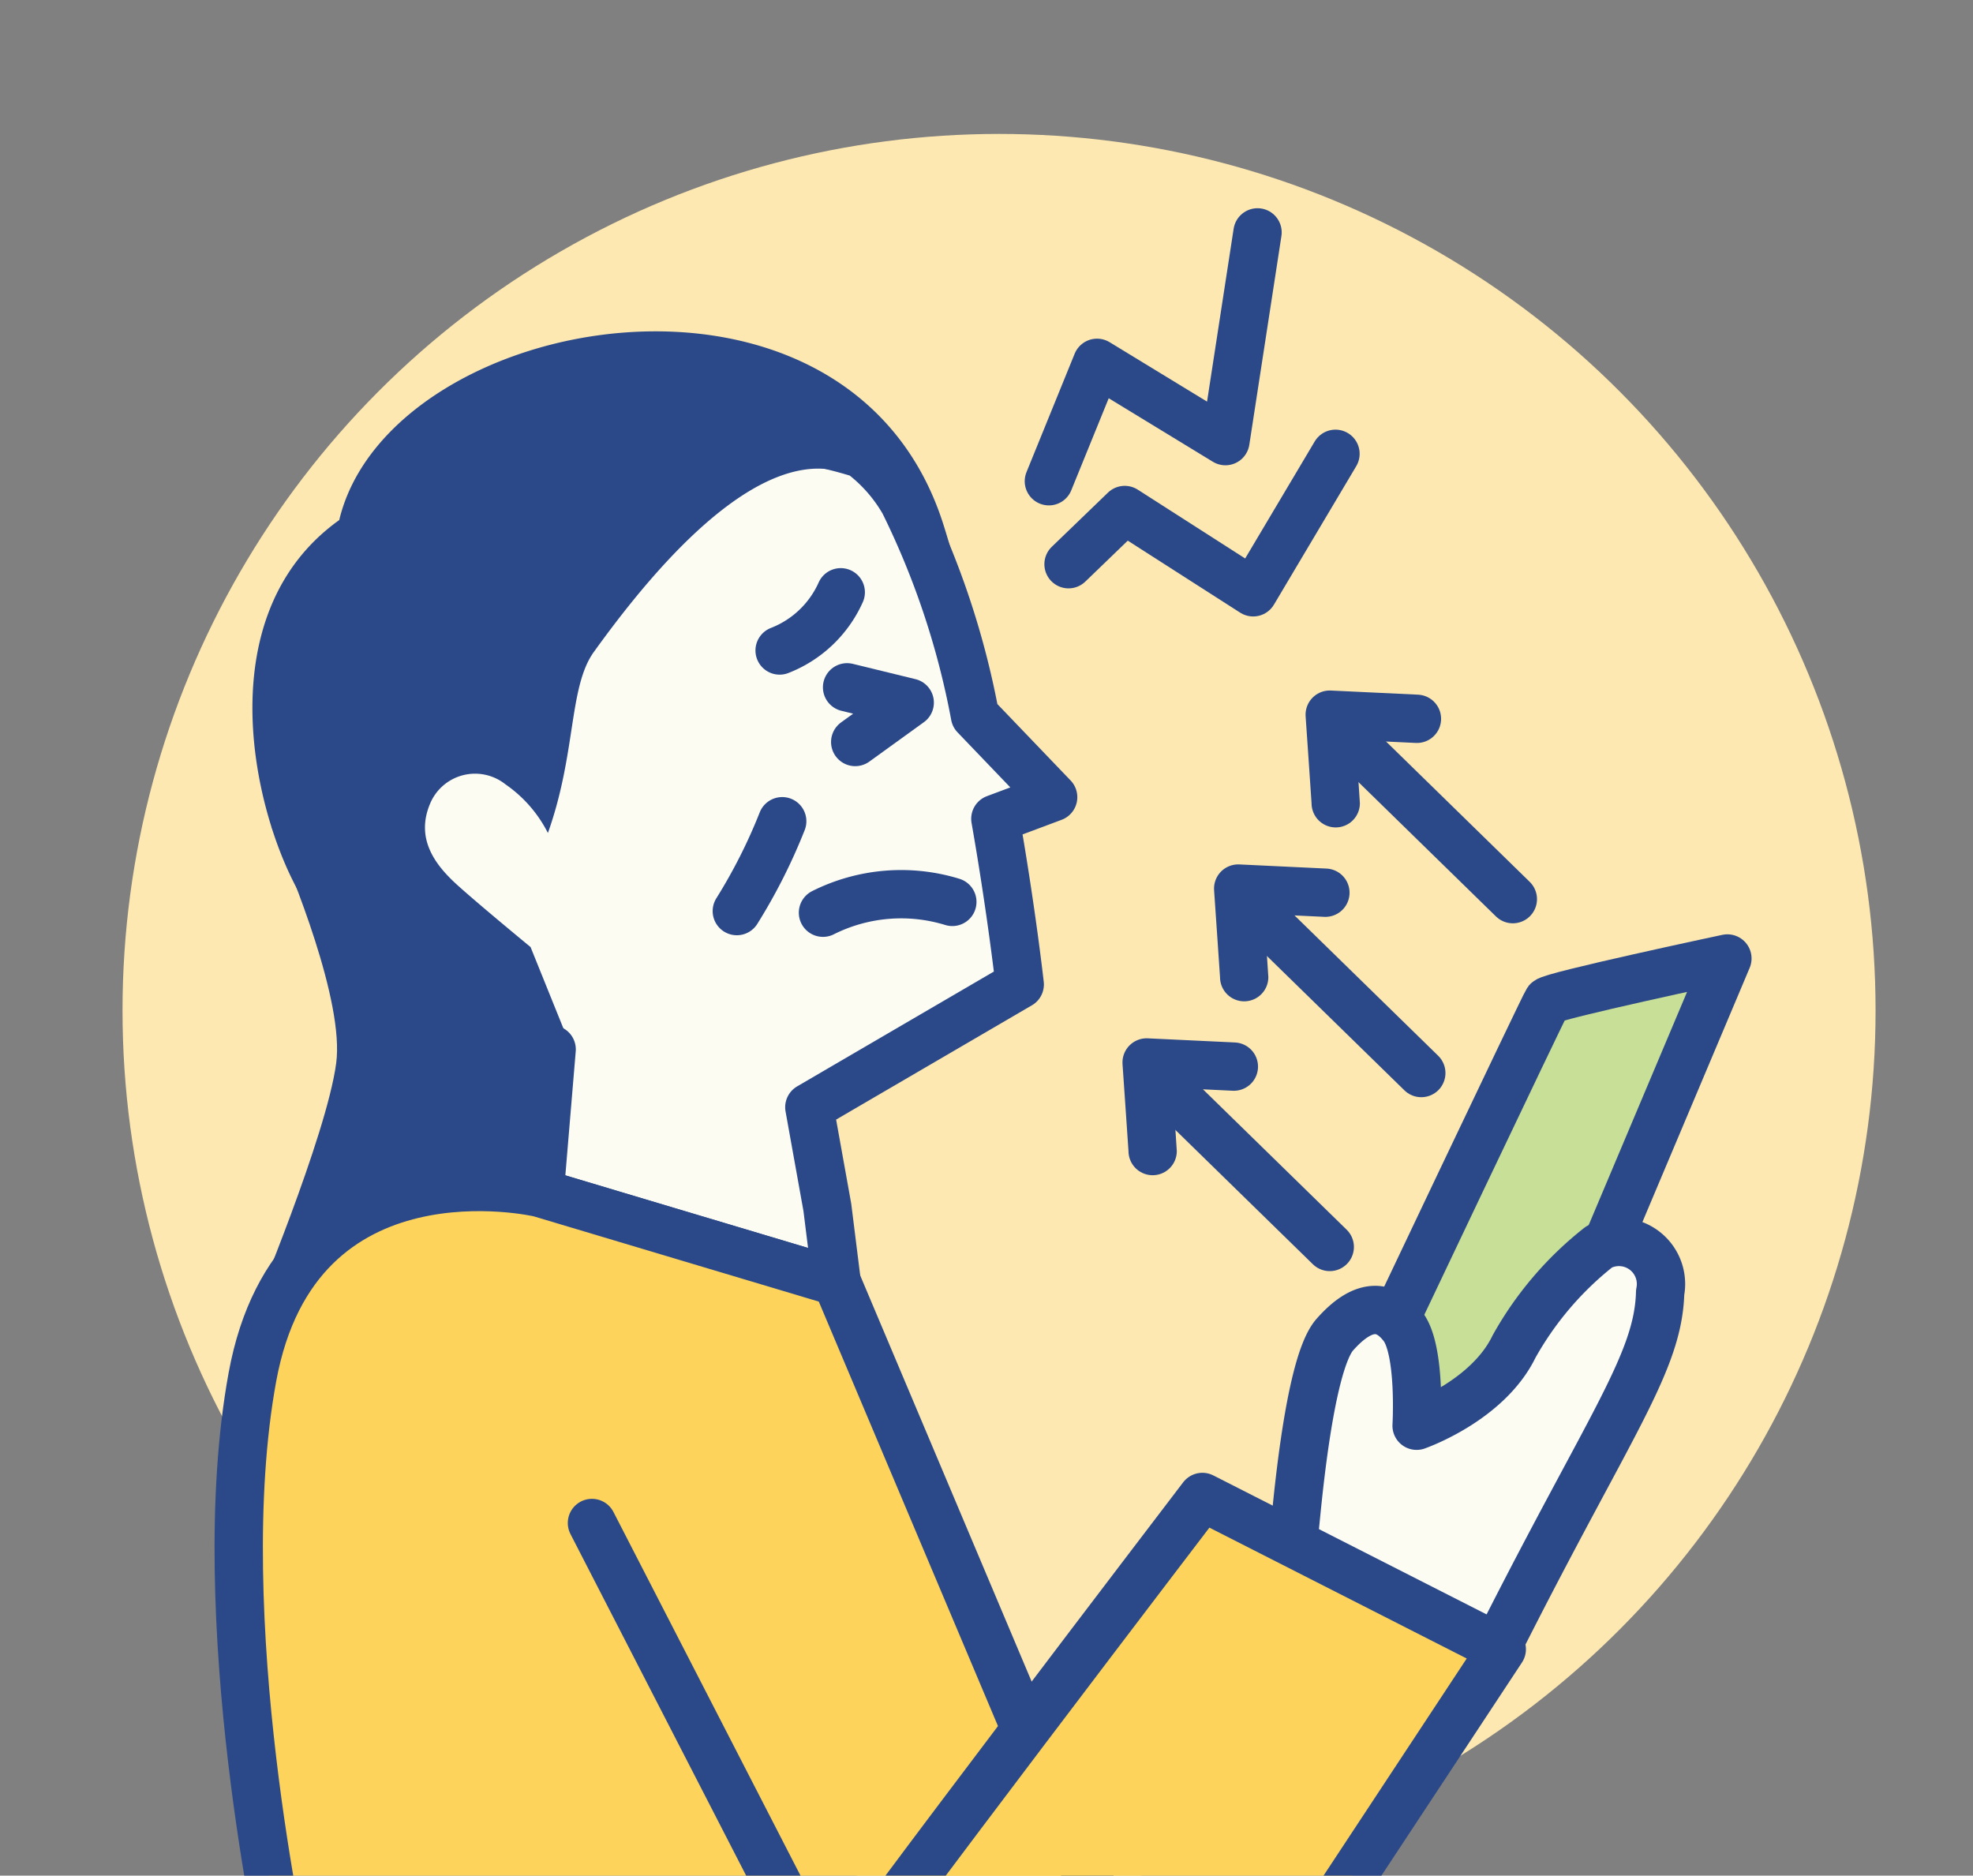
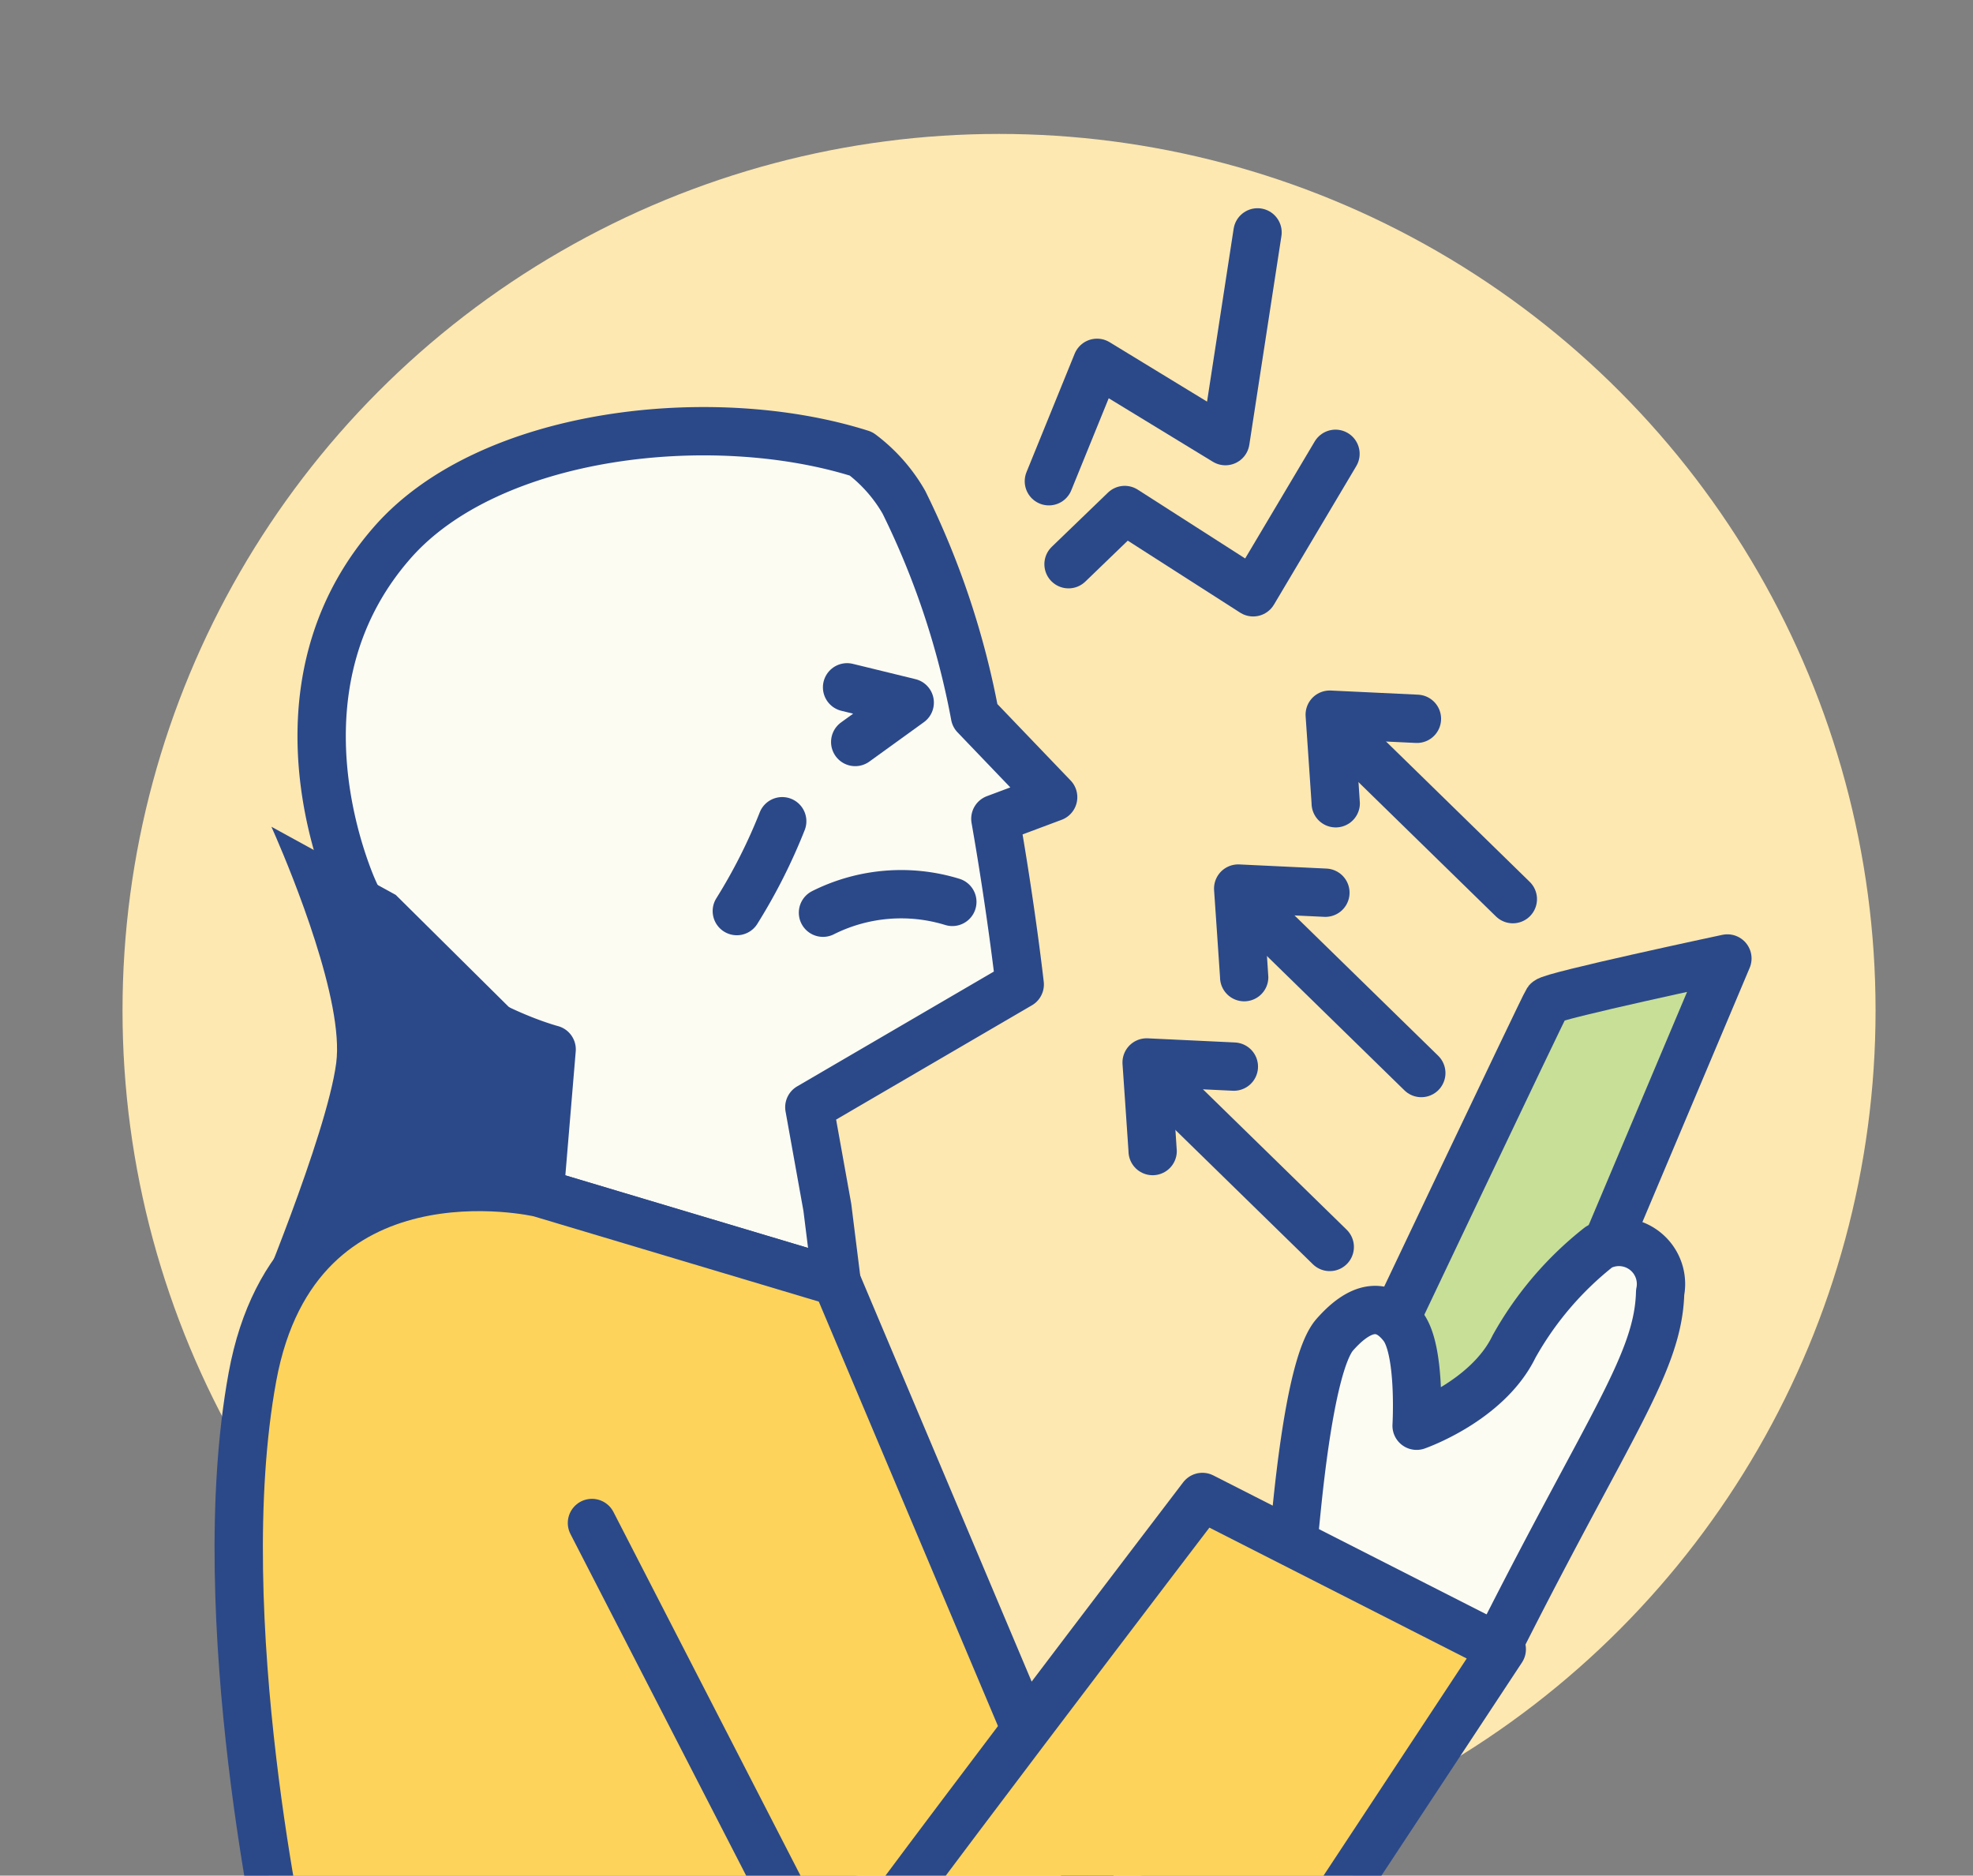
<svg xmlns="http://www.w3.org/2000/svg" width="81" height="77" viewBox="0 0 81 77">
  <rect x="0" y="0" width="81" height="77" fill="#808080" stroke="none" />
  <defs>
    <clipPath id="clip-path">
      <rect id="長方形_44504" data-name="長方形 44504" width="81" height="77" transform="translate(705 5896)" fill="#fff" stroke="#707070" stroke-width="1" />
    </clipPath>
  </defs>
  <g id="icon_stress" transform="translate(-705 -5896)" clip-path="url(#clip-path)">
    <g id="アートワーク_57" data-name="アートワーク 57" transform="translate(746.015 5939.577)">
      <g id="グループ_227673" data-name="グループ 227673" transform="translate(-35.985 -38.079)">
        <circle id="楕円形_56362" data-name="楕円形 56362" cx="35.985" cy="35.985" r="35.985" fill="#fee8b1" />
        <path id="パス_397343" data-name="パス 397343" d="M51.5,50.264s6.86-14.453,7-14.661,7.39-1.75,7.39-1.75L55.476,58.533l-4.361-3.4Z" transform="translate(-0.003 -0.003)" fill="#c8df98" stroke="#2b4989" stroke-linecap="round" stroke-linejoin="round" stroke-width="1.984" />
        <path id="パス_397344" data-name="パス 397344" d="M30.324,13.135c-6.064-1.923-15.24-.925-19.243,3.642-4.534,5.172-2.63,11.7-1.728,13.962,2.1,5.243,8.267,6.847,8.267,6.847l-.493,5.89L29.32,47.123l-.381-3.052L28.2,39.96l8.637-5.041s-.336-3.015-1-6.8l2.372-.888L35,23.883a33.655,33.655,0,0,0-2.917-8.758A6.559,6.559,0,0,0,30.324,13.135Z" transform="translate(-0.003 -0.003)" fill="#fdfcf3" stroke="#2b4989" stroke-linecap="round" stroke-linejoin="round" stroke-width="1.984" />
-         <path id="パス_397345" data-name="パス 397345" d="M18.39,37.434s-7.135-.794-10.622-5.485C5.68,29.143,3.06,20.03,8.9,15.855c2.05-8.563,20.918-12.025,24.8.171,2.163,6.8-2.45-.813-2.45-.813s-3.28-5.938-11.9,6.061c-1.033,1.439-.714,4.15-1.883,7.427a5.381,5.381,0,0,0-1.747-2,2,2,0,0,0-3.089.794c-.624,1.478.252,2.56,1.13,3.354.9.812,2.994,2.535,2.994,2.535Z" transform="translate(-0.003 -0.003)" fill="#2b4989" />
        <path id="パス_397346" data-name="パス 397346" d="M30.083,24.966l2.238-1.617-2.572-.628" transform="translate(-0.003 -0.003)" fill="none" stroke="#2b4989" stroke-linecap="round" stroke-linejoin="round" stroke-width="1.984" />
        <path id="パス_397347" data-name="パス 397347" d="M28.76,31.974a7.156,7.156,0,0,1,5.31-.444" transform="translate(-0.003 -0.003)" fill="none" stroke="#2b4989" stroke-linecap="round" stroke-linejoin="round" stroke-width="1.984" />
        <path id="パス_397348" data-name="パス 397348" d="M25.223,31.907a22.7,22.7,0,0,0,1.863-3.688" transform="translate(-0.003 -0.003)" fill="none" stroke="#2b4989" stroke-linecap="round" stroke-linejoin="round" stroke-width="1.984" />
-         <path id="パス_397349" data-name="パス 397349" d="M26.98,21.209a4.556,4.556,0,0,0,2.509-2.389" transform="translate(-0.003 -0.003)" fill="none" stroke="#2b4989" stroke-linecap="round" stroke-linejoin="round" stroke-width="1.984" />
        <path id="パス_397350" data-name="パス 397350" d="M46.6,4.045l-1.318,8.569L40.011,9.4l-1.977,4.861" transform="translate(-0.003 -0.003)" fill="none" stroke="#2b4989" stroke-linecap="round" stroke-linejoin="round" stroke-width="1.984" />
        <path id="パス_397351" data-name="パス 397351" d="M49.8,13.135,46.421,18.82l-5.273-3.378-2.307,2.225" transform="translate(-0.003 -0.003)" fill="none" stroke="#2b4989" stroke-linecap="round" stroke-linejoin="round" stroke-width="1.984" />
        <path id="パス_397352" data-name="パス 397352" d="M6.115,28.445s.069.152.185.42c.655,1.516,2.812,6.755,2.475,9.285C8.38,41.128,5.336,48.38,5.336,48.38l12.143-4.853.141-5.941-6.4-6.343" transform="translate(-0.003 -0.003)" fill="#2b4989" />
        <path id="パス_397353" data-name="パス 397353" d="M40.336,73.218,29.32,47.123,17.127,43.476S7.151,41.13,5.336,51.034,6.677,75.049,6.677,75.049" transform="translate(-0.003 -0.003)" fill="#fdd35c" stroke="#2b4989" stroke-linecap="round" stroke-linejoin="round" stroke-width="1.984" />
        <line id="線_45013" data-name="線 45013" x2="9.842" y2="19.134" transform="translate(19.272 57.025)" fill="none" stroke="#2b4989" stroke-linecap="round" stroke-linejoin="round" stroke-width="1.984" />
        <path id="パス_397354" data-name="パス 397354" d="M48.127,57.22c.038-.112.523-6.651,1.644-7.922s2.056-1.307,2.8-.336.56,4.073.56,4.073,2.915-1.009,4-3.251a13.691,13.691,0,0,1,3.49-4.089,1.727,1.727,0,0,1,2.508,1.868c-.075,2.868-2.039,5.36-6.5,14.178" transform="translate(-0.003 -0.003)" fill="#fdfcf3" stroke="#2b4989" stroke-linecap="round" stroke-linejoin="round" stroke-width="1.984" />
        <path id="パス_397355" data-name="パス 397355" d="M29.589,75.608c.133-.5,14.747-19.649,14.747-19.649L56.627,62.21l-9.2,13.951" transform="translate(-0.003 -0.003)" fill="#fdd35c" stroke="#2b4989" stroke-linecap="round" stroke-linejoin="round" stroke-width="1.984" />
        <line id="線_45014" data-name="線 45014" x1="7.138" y1="6.973" transform="translate(49.94 24.441)" fill="none" stroke="#2b4989" stroke-linecap="round" stroke-linejoin="round" stroke-width="1.984" />
        <path id="パス_397356" data-name="パス 397356" d="M49.81,27.481c0-.076-.246-3.637-.246-3.637l3.58.17" transform="translate(-0.003 -0.003)" fill="none" stroke="#2b4989" stroke-linecap="round" stroke-linejoin="round" stroke-width="1.984" />
        <line id="線_45015" data-name="線 45015" x1="7.138" y1="6.973" transform="translate(46.182 31.58)" fill="none" stroke="#2b4989" stroke-linecap="round" stroke-linejoin="round" stroke-width="1.984" />
        <path id="パス_397357" data-name="パス 397357" d="M46.052,34.62c0-.076-.246-3.637-.246-3.637l3.58.17" transform="translate(-0.003 -0.003)" fill="none" stroke="#2b4989" stroke-linecap="round" stroke-linejoin="round" stroke-width="1.984" />
        <line id="線_45016" data-name="線 45016" x1="7.138" y1="6.973" transform="translate(42.424 38.72)" fill="none" stroke="#2b4989" stroke-linecap="round" stroke-linejoin="round" stroke-width="1.984" />
        <path id="パス_397358" data-name="パス 397358" d="M42.294,41.759c0-.076-.247-3.637-.247-3.637l3.581.17" transform="translate(-0.003 -0.003)" fill="none" stroke="#2b4989" stroke-linecap="round" stroke-linejoin="round" stroke-width="1.984" />
      </g>
    </g>
  </g>
</svg>